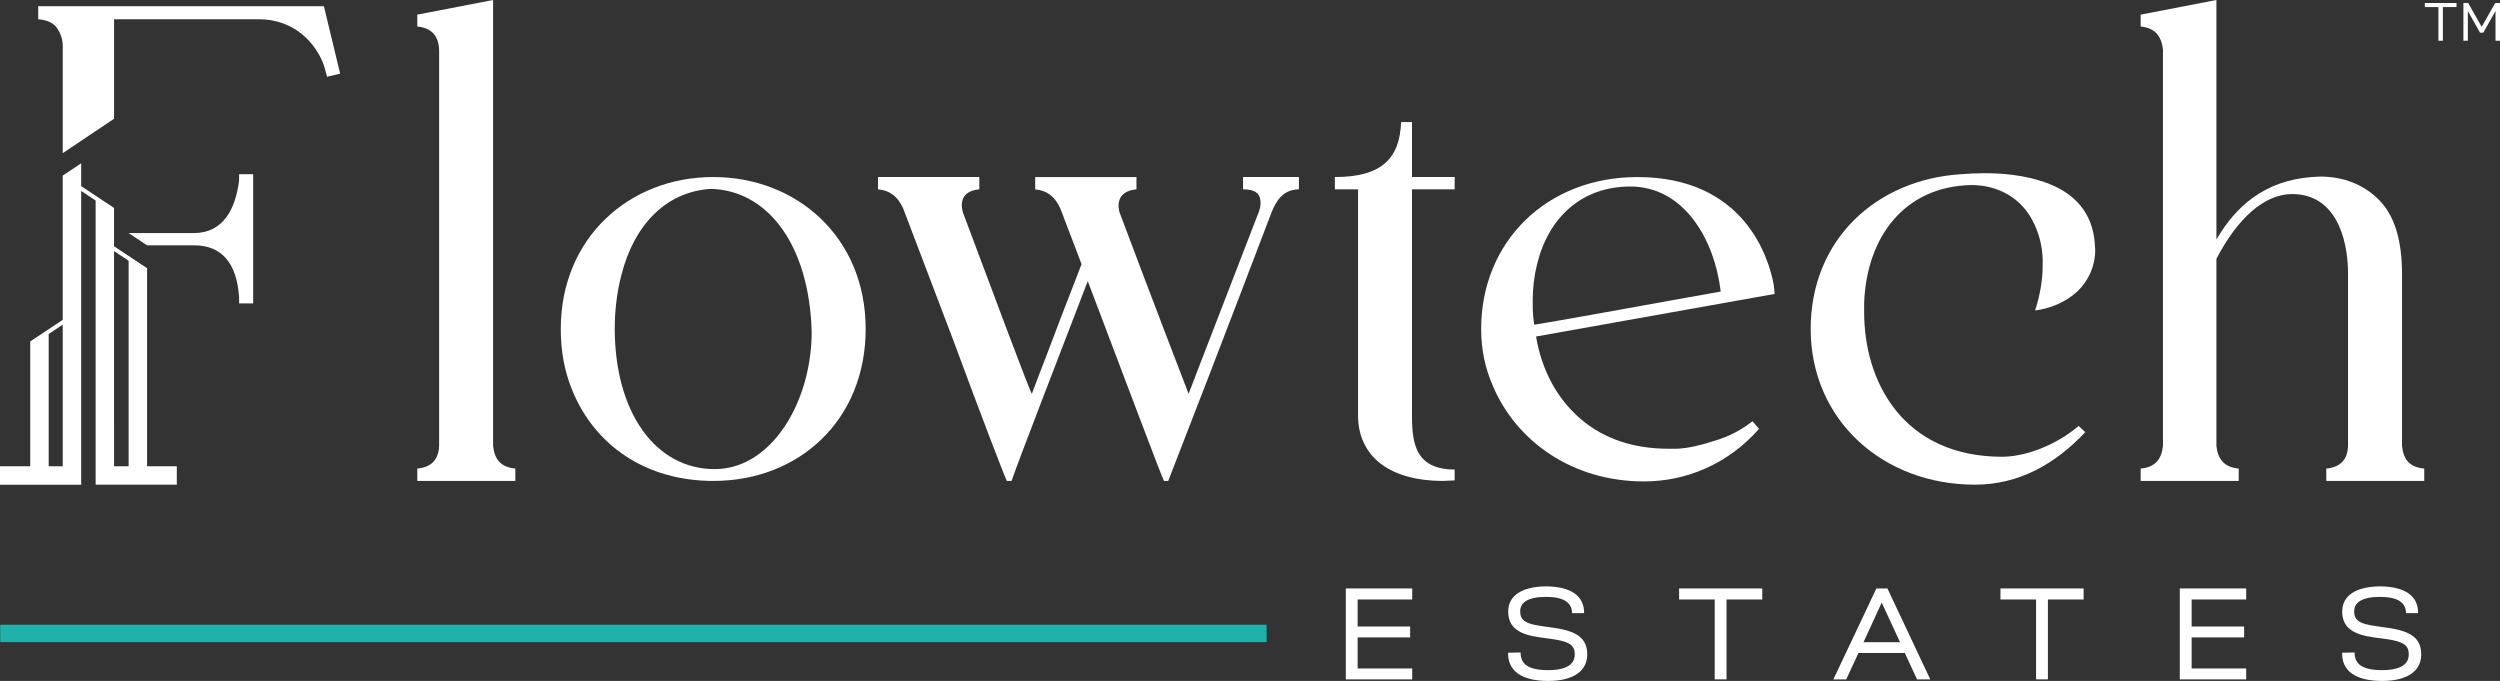
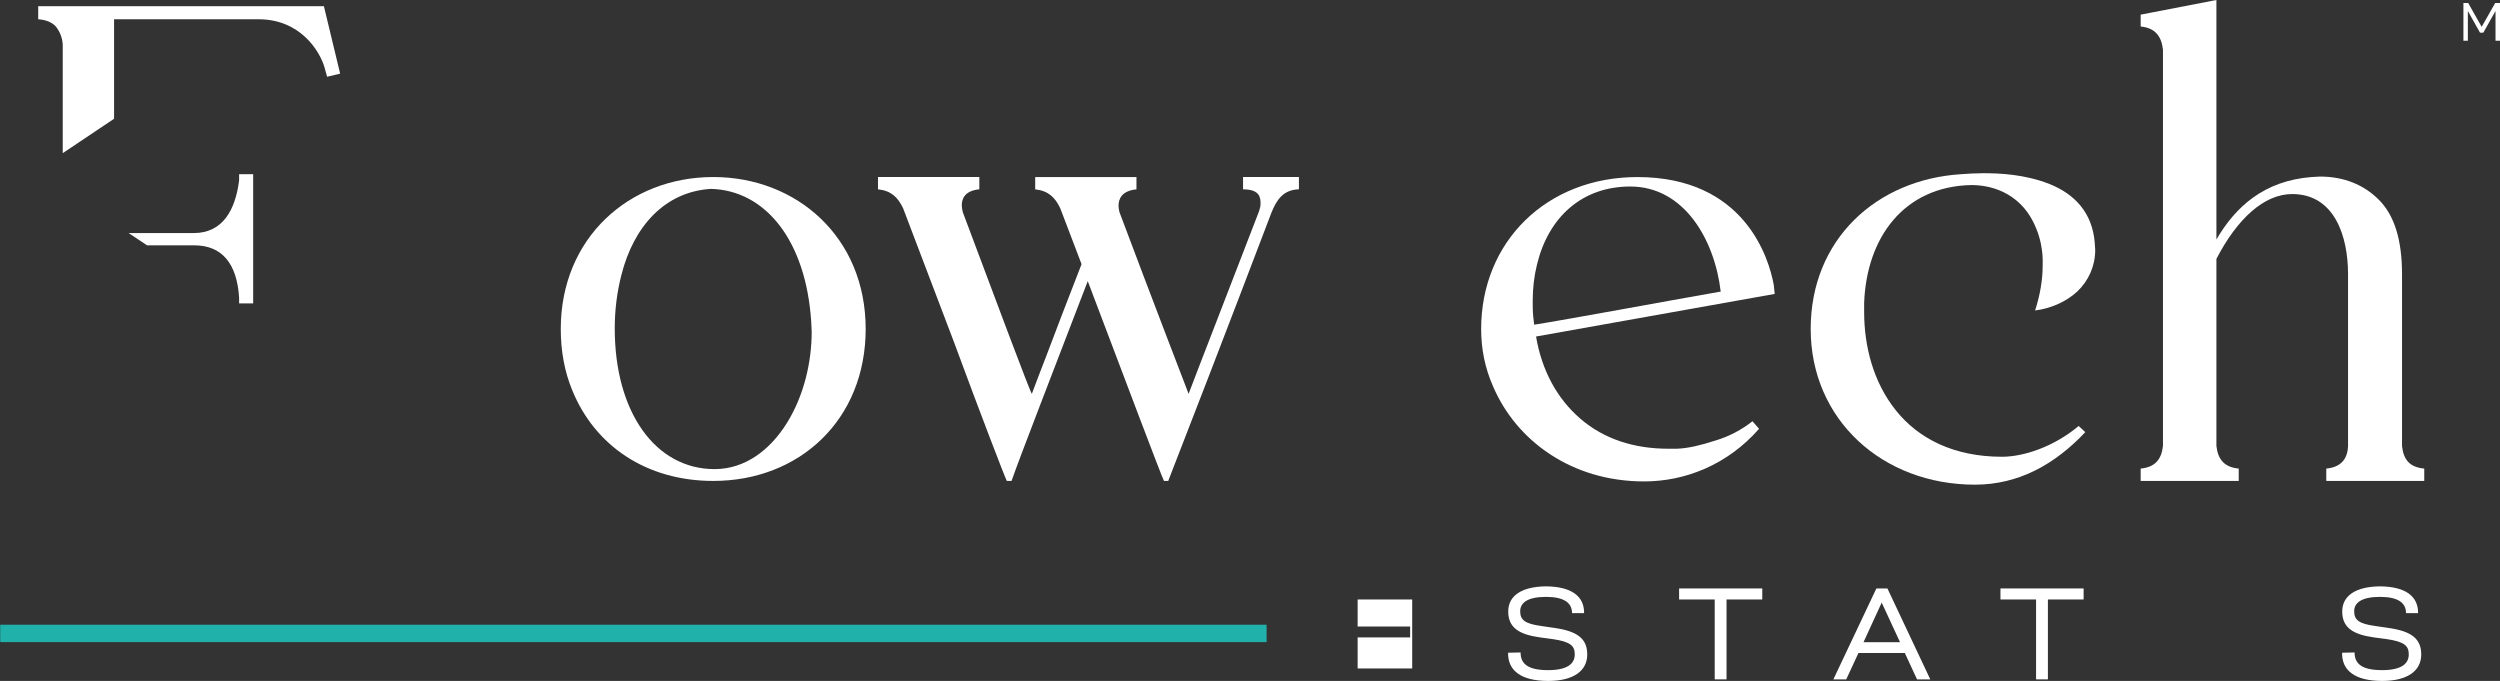
<svg xmlns="http://www.w3.org/2000/svg" width="257" height="70" viewBox="0 0 257 70" fill="none">
  <rect x="0" y="0" width="257" height="70" fill="#333333" stroke="none" />
-   <path d="M50.691 45.84V0L42.897 1.506V2.724C44.411 2.872 45.087 3.743 45.142 5.108V45.837C45.087 47.196 44.411 48.026 42.897 48.17V49.44H52.976V48.17C51.467 48.029 50.832 47.198 50.691 45.84Z" fill="white" />
  <path d="M73.323 18.199C64.657 18.199 57.647 24.478 57.647 33.816C57.647 36.108 58.038 38.194 58.816 40.094C61.149 45.837 66.455 49.44 73.323 49.44C82.179 49.44 88.991 43.162 88.991 33.816C88.991 24.375 81.888 18.199 73.323 18.199ZM80.913 43.453C79.163 46.277 76.579 48.225 73.463 48.225C67.379 48.225 63.196 42.379 63.196 33.771C63.196 31.825 63.439 29.973 63.879 28.271C65.142 23.262 68.353 19.708 73.079 19.417C78.676 19.558 82.859 24.721 83.394 33.088C83.394 33.432 83.442 33.771 83.442 34.107C83.442 37.175 82.664 40.629 80.913 43.453Z" fill="white" />
  <path d="M127.786 19.462C129.536 19.462 129.584 20.341 129.584 20.923C129.584 21.167 129.536 21.41 129.436 21.701C127.638 26.371 125.84 30.999 124.474 34.549C123.65 36.645 122.92 38.59 122.189 40.488C122.041 40.096 118.438 30.756 115.078 21.802C115.03 21.558 114.983 21.362 114.983 21.167C114.983 20.436 115.322 19.613 116.828 19.465V18.202H106.418V19.465C107.776 19.613 108.459 20.288 108.994 21.41C109.285 22.188 109.19 21.897 110.014 24.086L111.184 27.154C109.77 30.803 108.507 34.059 107.58 36.54C107.046 37.953 106.513 39.271 106.074 40.486C105.83 40.142 102.33 30.753 98.97 21.799C98.922 21.556 98.87 21.312 98.87 21.116C98.87 20.434 99.168 19.61 100.675 19.46V18.197H90.257V19.46C91.623 19.608 92.298 20.283 92.838 21.405L98.091 35.224C100.672 42.233 103.349 49.194 103.5 49.437H103.987C104.906 46.809 108.313 38.051 111.821 28.901C115.716 39.166 119.412 48.998 119.656 49.437H120.095C121.358 46.219 126.423 33.131 130.709 21.845C131.244 20.527 131.927 19.505 133.529 19.46V18.197H127.786V19.462Z" fill="white" />
-   <path d="M145.153 19.462H149.539V18.199H145.153V12.549H144.037C143.889 16.252 142.091 18.199 137.223 18.199V19.462H139.608V42.918C139.656 44.716 140.339 46.418 141.893 47.635C143.455 48.852 145.74 49.44 148.321 49.44C148.706 49.44 149.1 49.385 149.539 49.385V48.27C144.916 48.27 145.153 44.668 145.153 41.748V19.462Z" fill="white" />
  <path d="M176.309 45.298C174.795 45.792 173.529 46.081 172.414 46.129H171.488C168.033 46.129 164.916 45.155 162.483 43.061C160.05 40.973 158.489 38.053 157.906 34.594L182.438 30.216L182.343 29.297C181.848 26.519 179.322 18.202 168.324 18.202C158.976 18.202 152.263 24.864 152.263 33.818C152.263 35.867 152.648 37.812 153.481 39.705C155.862 45.3 161.559 49.49 169.009 49.49C173.24 49.49 177.574 47.788 180.831 44.083L180.155 43.305C179.033 44.183 177.768 44.866 176.309 45.298ZM157.617 32.553C157.562 32.019 157.562 31.486 157.562 30.944C157.562 29.634 157.71 28.369 158.001 27.201C159.171 22.336 162.624 19.173 167.593 19.173C173.09 19.173 176.251 24.573 176.889 29.973C171.048 30.999 161.117 32.844 157.712 33.379C157.665 33.04 157.665 32.89 157.617 32.553Z" fill="white" />
  <path d="M205.801 46.955C200.886 46.955 197.228 45.109 194.898 42.19C192.558 39.271 191.634 35.568 191.634 32.066V31.14C191.877 24.478 195.676 19.171 202.639 19.023C205.411 19.023 207.701 20.341 208.919 22.625C210.137 24.91 209.986 26.91 209.986 27.294C209.986 28.707 209.743 30.262 209.208 31.916C210.715 31.727 212.324 31.092 213.542 29.97C214.712 28.855 215.388 27.342 215.388 25.693C215.388 25.449 215.34 25.206 215.34 24.962C215.096 21.847 213.251 19.947 210.717 18.927C208.136 17.908 205.559 17.806 203.857 17.806C203.126 17.806 202.35 17.853 201.62 17.906C192.906 18.441 186.139 24.616 186.139 33.814C186.139 43.159 193.534 49.824 203.026 49.824C207.508 49.824 211.252 47.735 214.368 44.424L213.685 43.789C211.202 45.885 208.086 46.955 205.801 46.955Z" fill="white" />
  <path d="M246.928 45.84V28.175C246.928 24.669 246.15 22.141 244.543 20.532C242.988 18.978 240.94 18.152 238.506 18.152C238.215 18.152 237.926 18.199 237.635 18.199C232.761 18.584 229.841 21.214 227.847 24.618V0L220.061 1.506V2.724C221.567 2.872 222.202 3.743 222.353 5.108V45.837C222.205 47.196 221.57 48.026 220.061 48.17V49.44H230.14V48.17C228.626 48.029 227.998 47.196 227.847 45.837V26.612C229.989 22.475 232.761 19.949 235.634 19.949C240.013 19.949 241.379 24.327 241.379 28.173V45.837C241.331 47.196 240.648 48.026 239.142 48.17V49.44H249.213V48.17C247.659 48.029 247.071 47.198 246.928 45.84Z" fill="white" />
  <path d="M24.58 17.911V18.55C24.201 21.549 22.921 23.96 19.914 23.96H13.224L15.12 25.22H19.967C22.804 25.22 24.365 27.07 24.58 30.605V31.192H26.025V17.911H24.58Z" fill="white" />
-   <path d="M15.12 47.931V27.574L14.986 27.483V27.481L14.348 27.058L13.224 26.308V26.313L11.724 25.318V21.391L11.676 21.36L11.684 21.35L8.345 19.135V16.786L6.447 18.051V32.883L3.111 35.098L3.116 35.105L3.107 35.112V47.933H0V49.829H8.345V19.627L9.831 20.613V49.826H18.176V47.931H15.12ZM5.005 47.931V34.332L6.449 33.374V47.931H5.005ZM11.724 25.81L13.224 26.805V47.929H11.726L11.724 25.81Z" fill="white" />
  <path d="M33.296 0.637H3.928V1.981C4.733 2.034 5.375 2.301 5.747 2.736C6.127 3.22 6.397 3.81 6.449 4.564V15.745L11.726 12.208V1.981H26.586C30.881 1.981 32.873 5.256 33.358 6.92L33.625 7.889L34.967 7.57L33.296 0.637Z" fill="white" />
-   <path d="M138.35 60.492H145.174V61.626H139.565V64.405H144.962V65.526H139.565V68.718H145.174V69.84H138.35V60.492Z" fill="white" />
+   <path d="M138.35 60.492H145.174V61.626H139.565V64.405H144.962V65.526H139.565V68.718H145.174V69.84V60.492Z" fill="white" />
  <path d="M155.033 67.1L156.316 67.073C156.316 68.248 157.077 68.89 159.148 68.89C161.098 68.89 161.886 68.25 161.886 67.274C161.886 66.419 161.485 65.966 159.601 65.698L158.305 65.524C156.208 65.231 155.045 64.55 155.045 62.867C155.045 61.225 156.447 60.303 158.933 60.277C161.538 60.303 162.861 61.28 162.846 63.027H161.605C161.605 61.958 160.764 61.359 158.933 61.359C157.063 61.359 156.275 61.946 156.275 62.841C156.275 63.722 156.755 64.123 158.426 64.35L159.79 64.55C162.128 64.884 163.169 65.632 163.169 67.288C163.169 68.931 161.793 70 159.162 70H159.148C156.289 69.998 154.993 68.878 155.033 67.1Z" fill="white" />
  <path d="M176.273 61.626H172.612V60.492H181.161V61.626H177.488V69.838H176.273V61.626Z" fill="white" />
  <path d="M192.892 60.492H194.026L198.434 69.84H197.071L195.815 67.128H191.049L189.793 69.84H188.47L192.892 60.492ZM195.323 66.018L193.439 61.946L191.569 66.018H195.323Z" fill="white" />
  <path d="M209.308 61.626H205.648V60.492H214.196V61.626H210.524V69.838H209.308V61.626Z" fill="white" />
-   <path d="M224.084 60.492H230.908V61.626H225.299V64.405H230.696V65.526H225.299V68.718H230.908V69.84H224.084V60.492Z" fill="white" />
  <path d="M240.768 67.1L242.05 67.073C242.05 68.248 242.812 68.89 244.882 68.89C246.833 68.89 247.621 68.25 247.621 67.274C247.621 66.419 247.22 65.966 245.336 65.698L244.039 65.524C241.942 65.231 240.78 64.55 240.78 62.867C240.78 61.225 242.181 60.303 244.667 60.277C247.272 60.303 248.595 61.28 248.581 63.027H247.339C247.339 61.958 246.498 61.359 244.667 61.359C242.797 61.359 242.009 61.946 242.009 62.841C242.009 63.722 242.489 64.123 244.161 64.35L245.524 64.55C247.862 64.884 248.903 65.632 248.903 67.288C248.903 68.931 247.528 70 244.896 70H244.882C242.024 69.998 240.727 68.878 240.768 67.1Z" fill="white" />
  <path d="M130.205 64.221H0.024V66.009H130.205V64.221Z" fill="#20B2AA" />
-   <path d="M249.271 0.31H252.53V0.726H251.128V4.187H250.668V0.728H249.271V0.31Z" fill="white" />
  <path d="M253.239 4.189V0.31H253.731L255.116 2.76L256.506 0.31H257V4.189H256.539V1.127L255.286 3.359H254.946L253.695 1.131V4.189H253.239Z" fill="white" />
</svg>